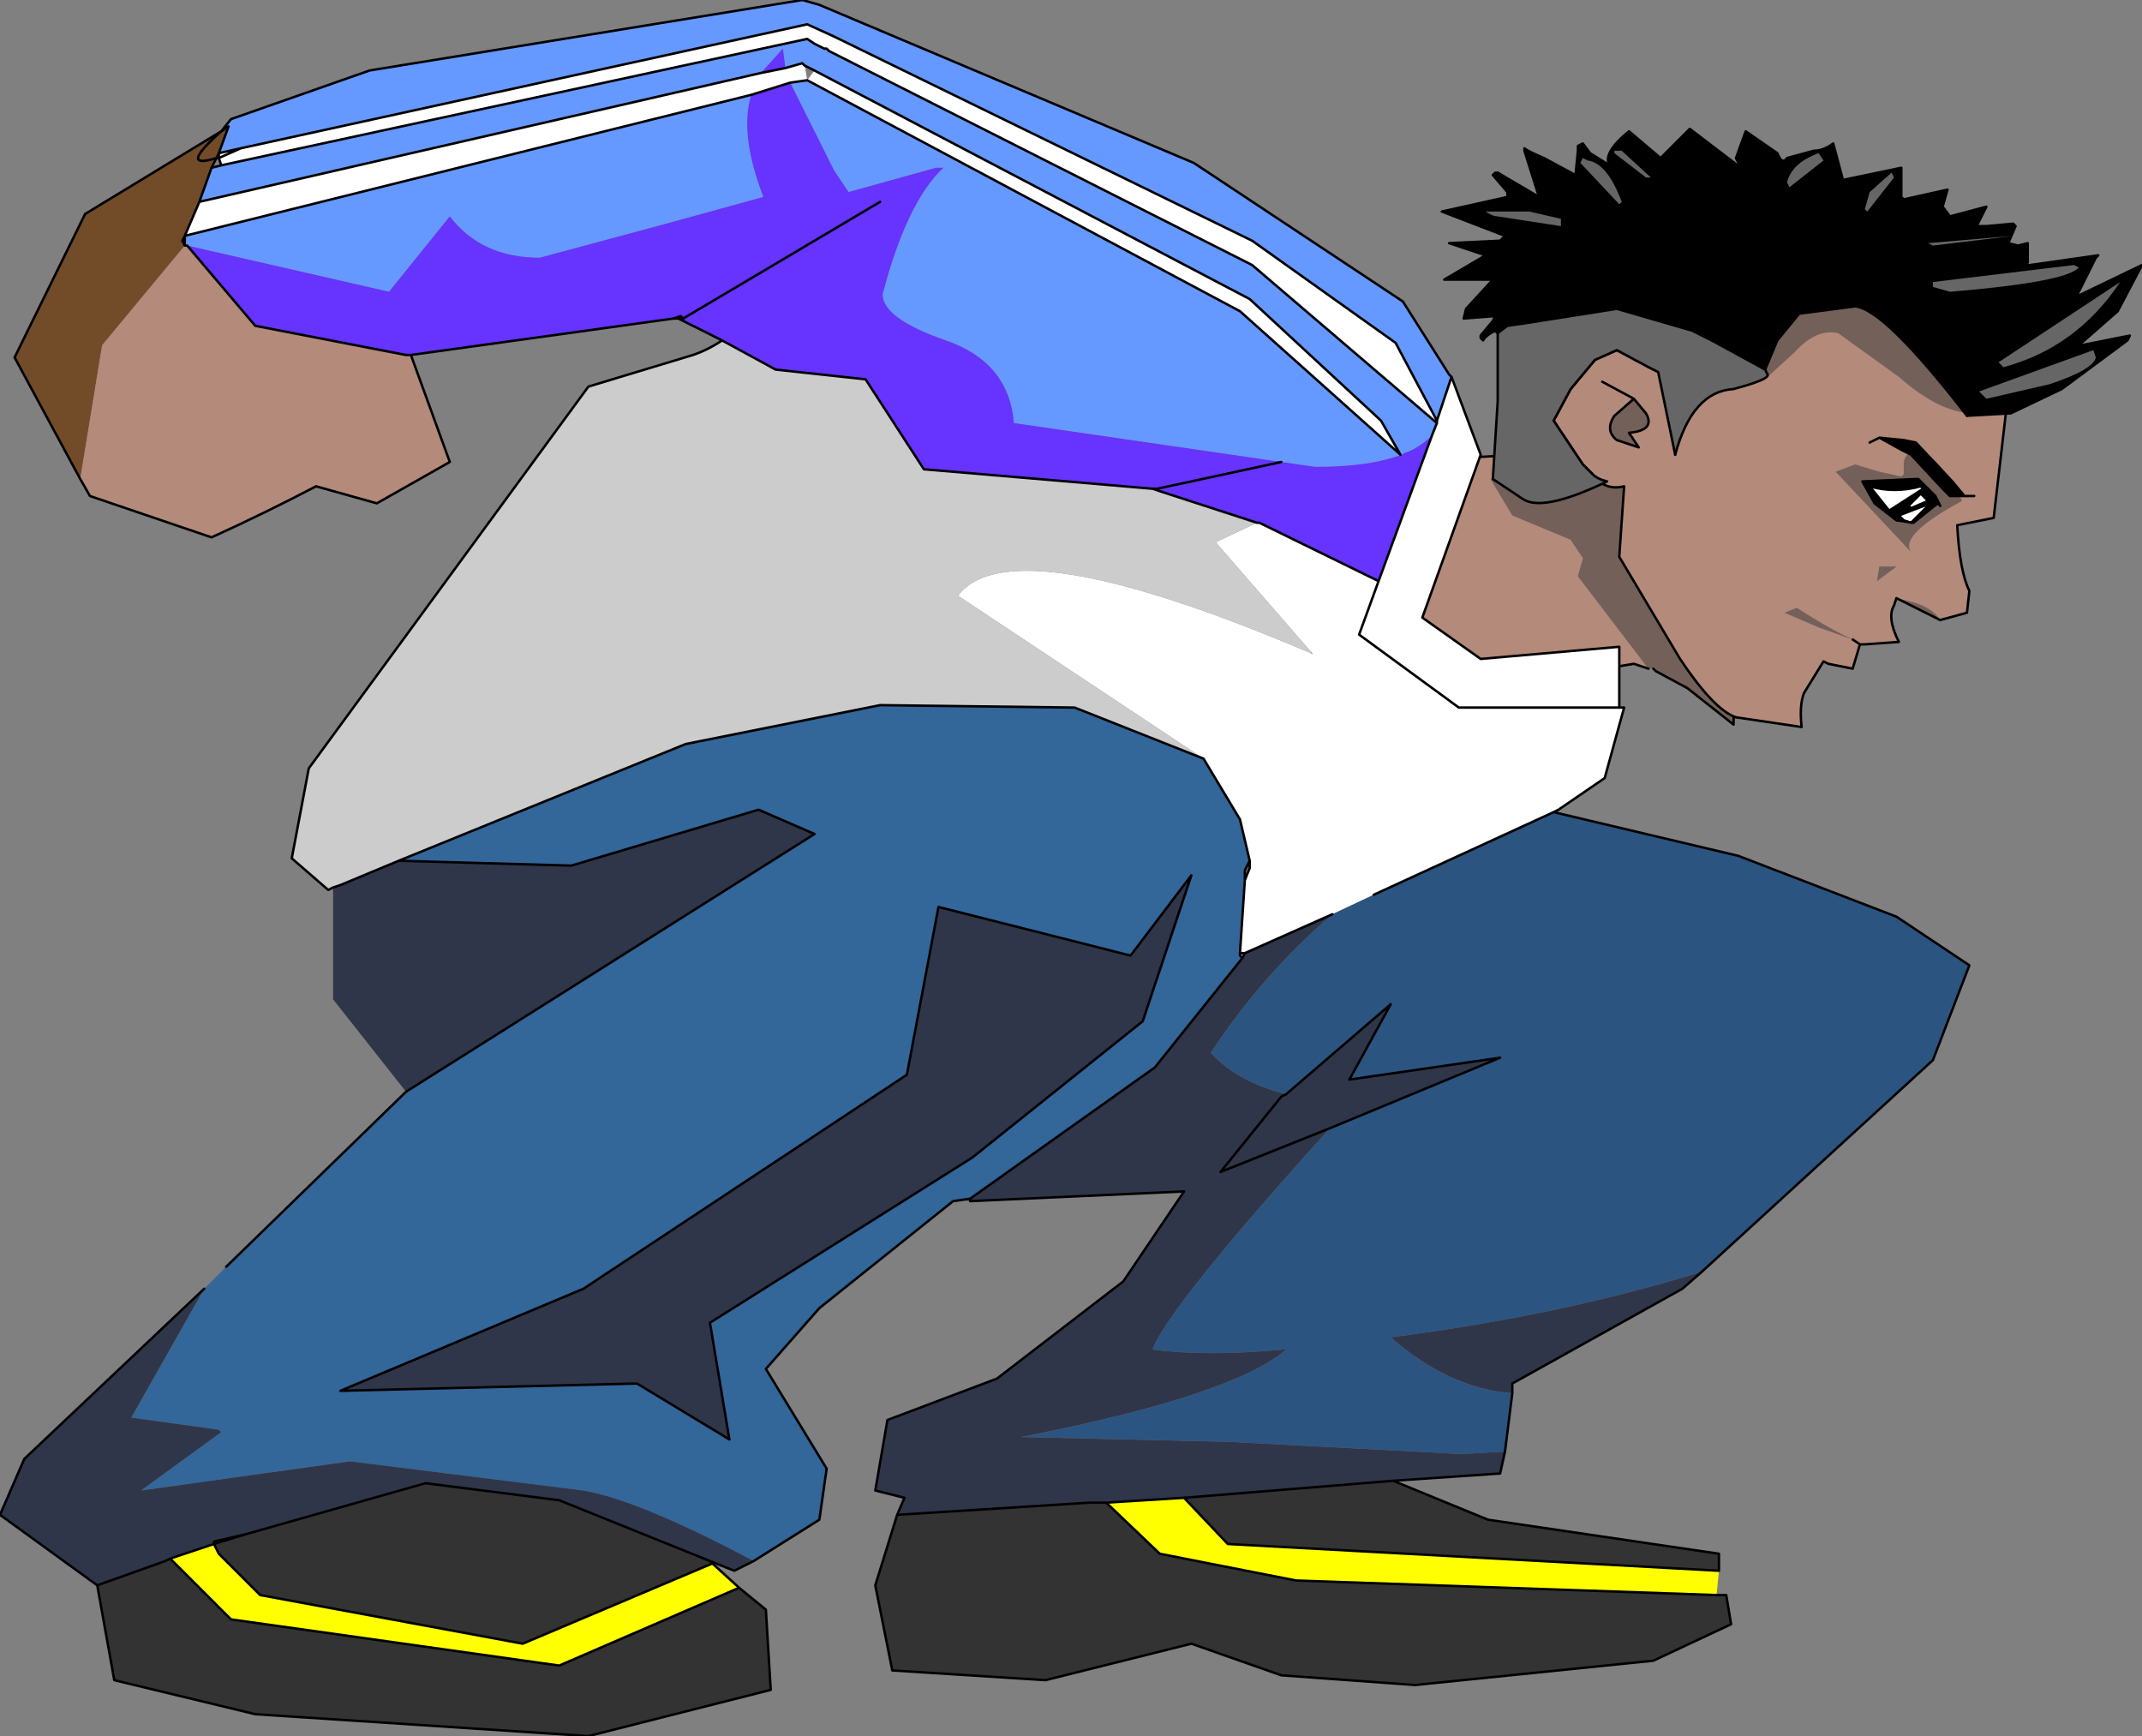
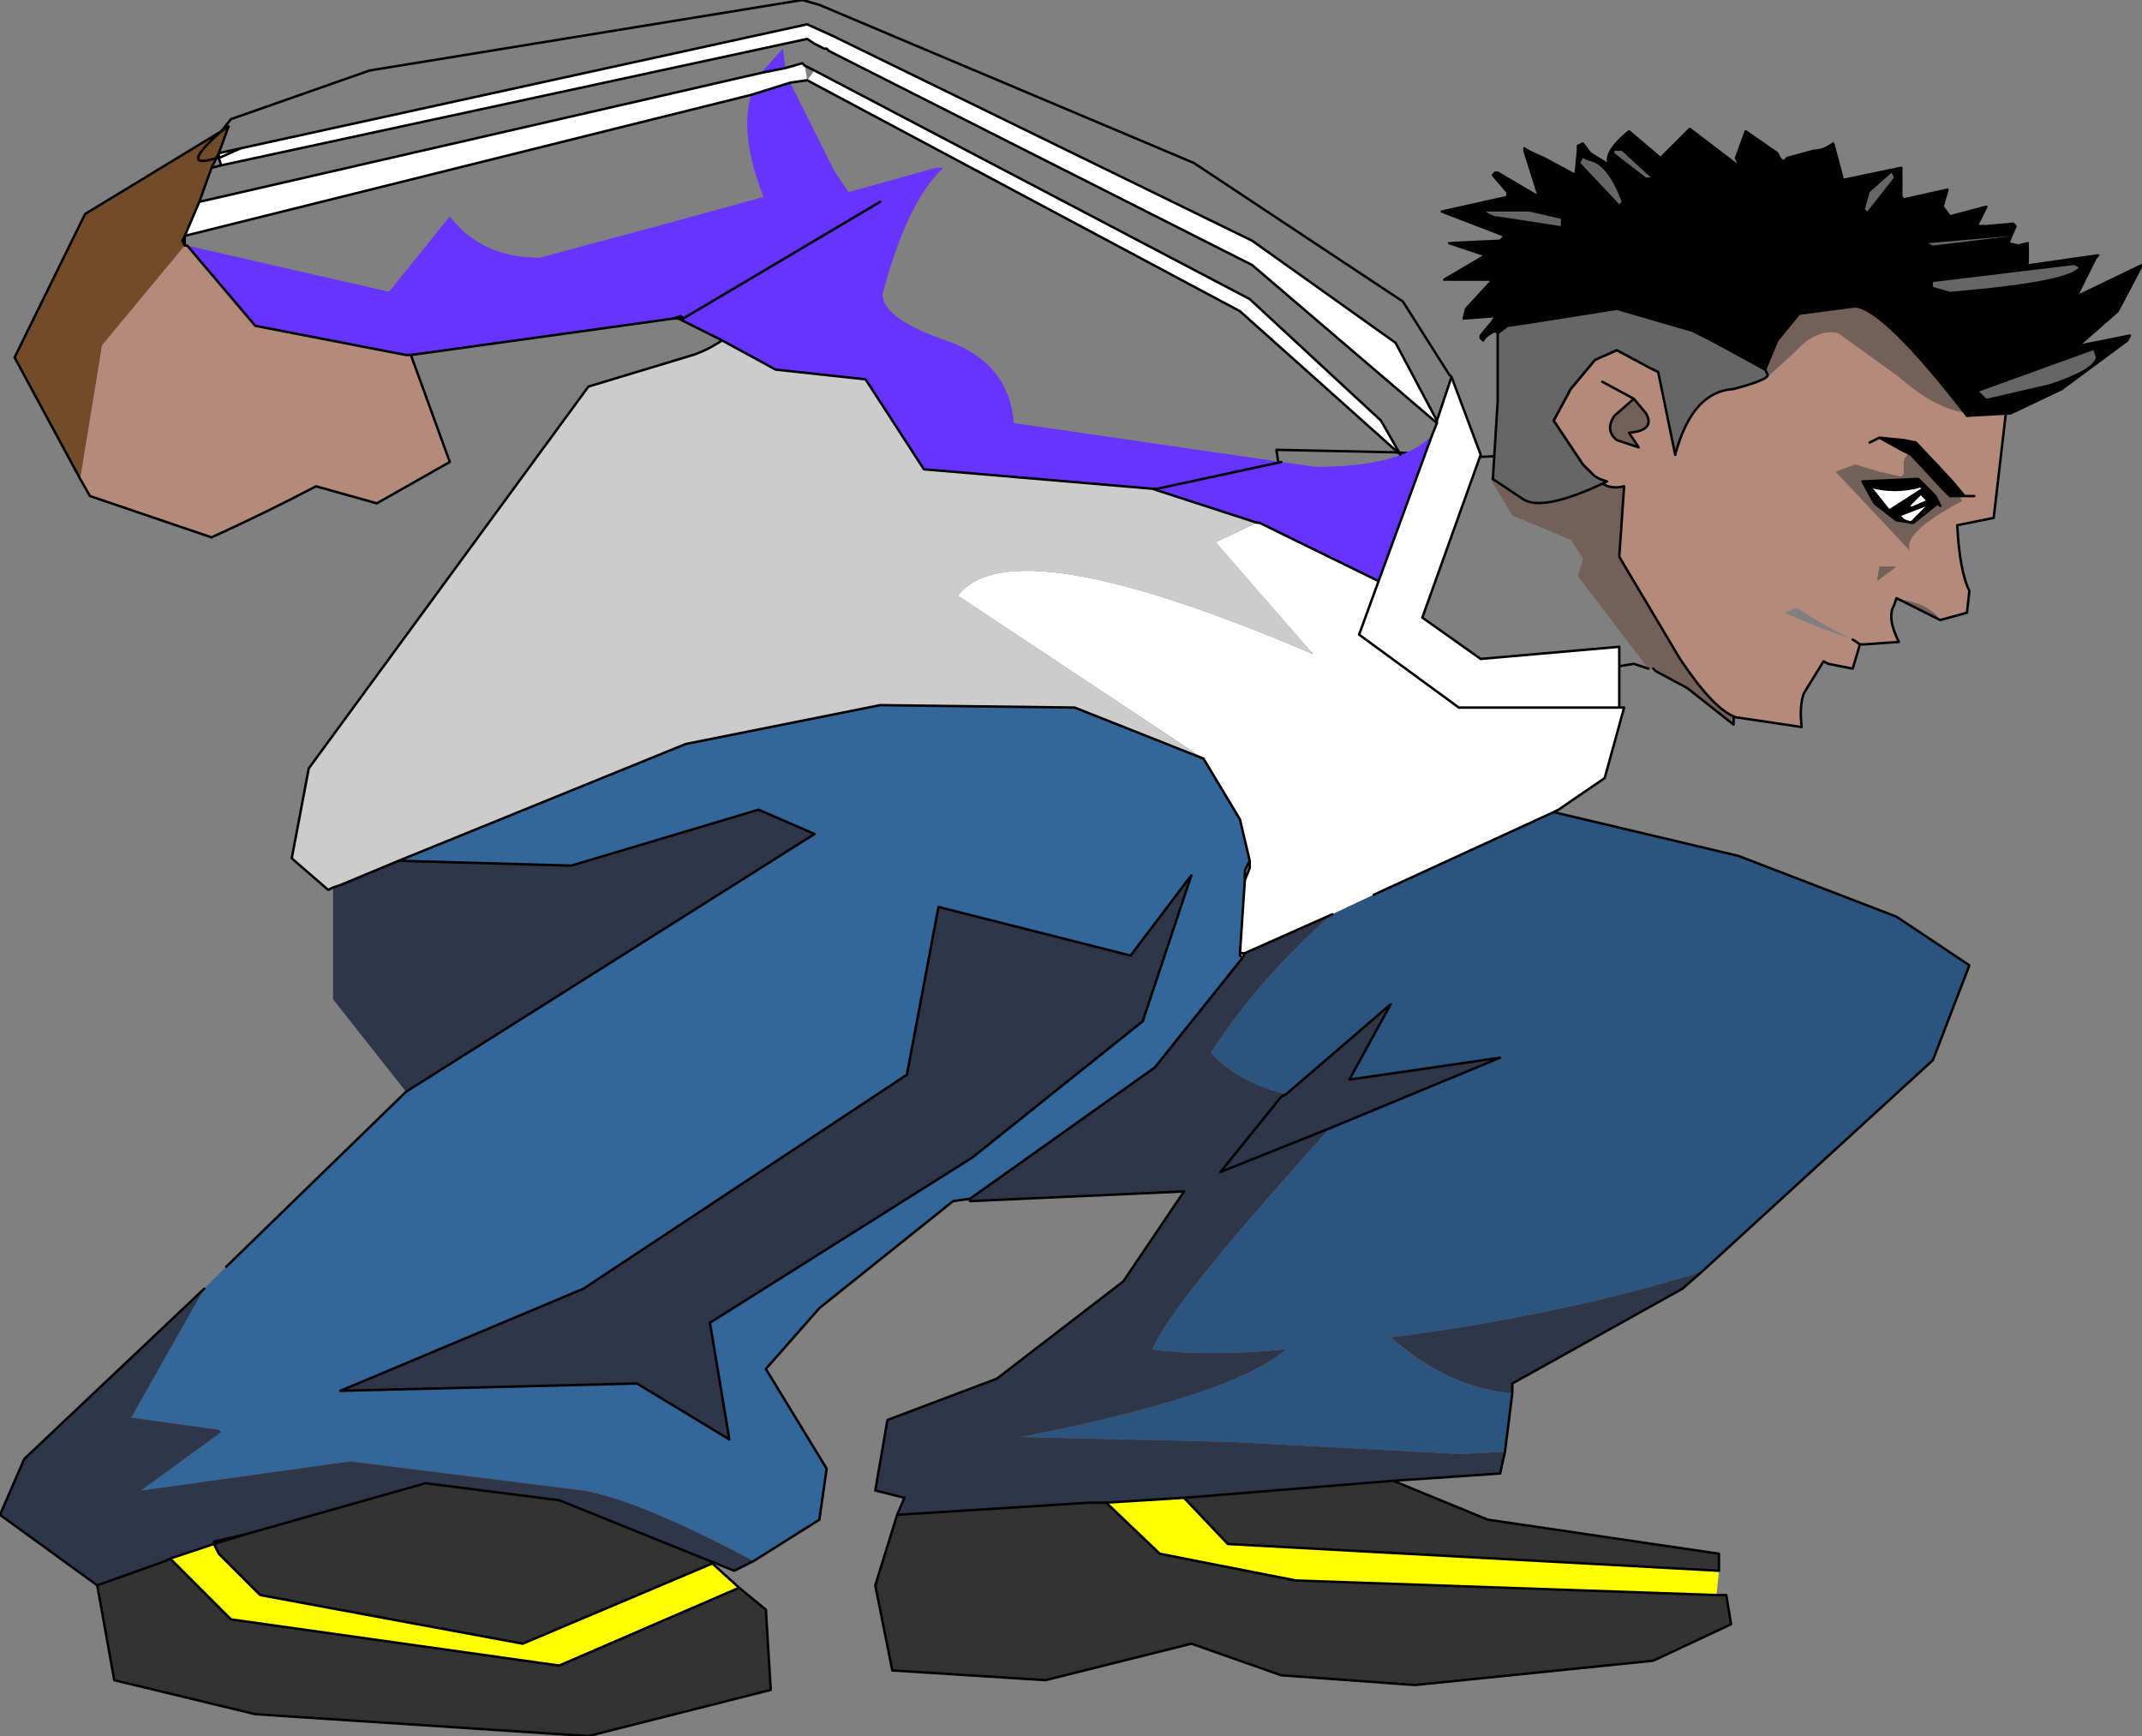
<svg xmlns="http://www.w3.org/2000/svg" height="35.7px" width="44.05px">
  <rect width="100%" height="100%" fill="#808080" stroke="none" />
  <g transform="matrix(1.0, 0.0, 0.0, 1.0, 16.7, 34.25)">
-     <path d="M16.45 -24.85 L15.75 -22.4 17.2 -20.5 16.9 -20.6 16.6 -20.55 16.2 -20.5 15.45 -20.3 14.25 -20.0 13.1 -19.85 12.25 -19.55 Q11.2 -19.2 10.85 -18.85 10.15 -20.75 9.55 -25.0 L11.95 -24.95 13.65 -24.85 14.6 -24.9 16.45 -24.85" fill="#b48a7a" fill-rule="evenodd" stroke="none" />
    <path d="M17.2 -20.5 L15.75 -22.4 16.45 -24.85 17.3 -25.1 19.0 -21.45 18.95 -19.35 18.0 -20.1 17.35 -20.45 17.3 -20.5 17.2 -20.5 M16.6 -20.55 L16.9 -20.6 16.6 -20.55" fill="#736059" fill-rule="evenodd" stroke="none" />
    <path d="M17.3 -20.5 L17.35 -20.45 18.0 -20.1 18.95 -19.35 19.0 -21.45 17.3 -25.1 16.45 -24.85 14.6 -24.9 13.65 -24.85 11.95 -24.95 9.55 -25.0 Q10.15 -20.75 10.85 -18.85 11.2 -19.2 12.25 -19.55 L13.1 -19.85 14.25 -20.0 15.45 -20.3 16.2 -20.5 16.6 -20.55 16.9 -20.6 17.2 -20.5 M16.9 -20.6 L16.6 -20.55" fill="none" stroke="#000000" stroke-linecap="round" stroke-linejoin="round" stroke-width="0.05" />
    <path d="M16.8 -24.2 L16.15 -23.55 16.35 -23.2 16.2 -22.85 15.9 -22.7 15.6 -23.15 14.4 -23.65 13.95 -24.4 14.25 -24.55 14.7 -24.1 16.55 -24.5 Q16.85 -24.45 16.8 -24.2" fill="#736059" fill-rule="evenodd" stroke="none" />
    <path d="M18.9 -28.5 L22.95 -28.4 24.15 -27.15 24.6 -26.55 24.55 -25.75 24.3 -23.6 23.55 -23.45 Q23.6 -22.5 23.8 -22.1 L23.75 -21.65 23.2 -21.5 Q23.0 -21.8 22.5 -21.9 L22.3 -21.95 22.25 -21.8 Q22.1 -21.55 22.35 -21.05 L21.65 -21.0 21.55 -21.0 21.4 -20.5 20.9 -20.6 20.8 -20.65 20.4 -20.0 Q20.3 -19.75 20.35 -19.3 L19.0 -19.5 Q18.55 -19.65 17.85 -20.7 L16.6 -22.8 16.7 -24.25 Q16.3 -24.15 16.05 -24.5 L15.85 -24.7 15.25 -25.6 15.6 -26.25 16.1 -26.85 16.55 -27.05 17.5 -26.55 18.9 -28.5 M21.4 -21.1 L21.55 -21.0 21.4 -21.1 Q20.95 -21.3 20.25 -21.75 L20.0 -21.65 20.7 -21.35 21.4 -21.1 M16.9 -26.05 L16.5 -25.7 Q16.3 -25.4 16.55 -25.2 L17.0 -25.05 16.8 -25.35 Q17.35 -25.4 17.15 -25.75 L16.9 -26.05 16.25 -26.4 16.9 -26.05 M22.25 -22.6 L21.95 -22.6 21.9 -22.3 22.3 -22.6 22.25 -22.6" fill="#b48a7a" fill-rule="evenodd" stroke="none" />
-     <path d="M21.4 -21.1 L20.7 -21.35 20.0 -21.65 20.25 -21.75 Q20.95 -21.3 21.4 -21.1 M16.9 -26.05 L17.15 -25.75 Q17.35 -25.4 16.8 -25.35 L17.0 -25.05 16.55 -25.2 Q16.3 -25.4 16.5 -25.7 L16.9 -26.05 M22.25 -22.6 L22.3 -22.6 21.9 -22.3 21.95 -22.6 22.25 -22.6 M22.3 -21.95 L22.5 -21.9 Q23.0 -21.8 23.2 -21.5 L22.3 -21.95" fill="#736059" fill-rule="evenodd" stroke="none" />
+     <path d="M21.4 -21.1 Q20.95 -21.3 21.4 -21.1 M16.9 -26.05 L17.15 -25.75 Q17.35 -25.4 16.8 -25.35 L17.0 -25.05 16.55 -25.2 Q16.3 -25.4 16.5 -25.7 L16.9 -26.05 M22.25 -22.6 L22.3 -22.6 21.9 -22.3 21.95 -22.6 22.25 -22.6 M22.3 -21.95 L22.5 -21.9 Q23.0 -21.8 23.2 -21.5 L22.3 -21.95" fill="#736059" fill-rule="evenodd" stroke="none" />
    <path d="M23.2 -21.5 L23.75 -21.65 23.8 -22.1 Q23.6 -22.5 23.55 -23.45 L24.3 -23.6 24.55 -25.75 24.6 -26.55 24.15 -27.15 22.95 -28.4 18.9 -28.5 M17.5 -26.55 L16.55 -27.05 16.1 -26.85 15.6 -26.25 15.25 -25.6 15.85 -24.7 16.05 -24.5 Q16.3 -24.15 16.7 -24.25 L16.6 -22.8 17.85 -20.7 Q18.55 -19.65 19.0 -19.5 L20.35 -19.3 Q20.3 -19.75 20.4 -20.0 L20.8 -20.65 20.9 -20.6 21.4 -20.5 21.55 -21.0 21.4 -21.1 M16.9 -26.05 L16.5 -25.7 Q16.3 -25.4 16.55 -25.2 L17.0 -25.05 16.8 -25.35 Q17.35 -25.4 17.15 -25.75 L16.9 -26.05 16.25 -26.4 M21.55 -21.0 L21.65 -21.0 22.35 -21.05 Q22.1 -21.55 22.25 -21.8 L22.3 -21.95 23.2 -21.5" fill="none" stroke="#000000" stroke-linecap="round" stroke-linejoin="round" stroke-width="0.05" />
    <path d="M18.9 -28.5 L17.5 -26.55" fill="none" stroke="#000000" stroke-linecap="round" stroke-linejoin="round" stroke-width="0.05" />
    <path d="M22.8 -24.95 Q23.2 -24.85 23.65 -23.95 22.35 -23.25 22.6 -22.9 L21.05 -24.55 21.45 -24.7 21.95 -24.55 22.4 -24.45 22.45 -24.5 22.45 -24.75 Q22.5 -25.0 22.8 -24.95 M22.4 -23.95 L22.3 -23.95 22.6 -23.55 22.85 -23.75 22.4 -23.95" fill="#736059" fill-rule="evenodd" stroke="none" />
    <path d="M19.35 -27.2 Q19.7 -28.45 21.15 -28.2 22.25 -27.95 23.15 -27.0 25.0 -26.35 24.8 -26.0 24.6 -25.7 23.9 -25.75 23.2 -25.75 22.35 -26.5 L21.1 -27.4 Q20.65 -27.5 20.2 -27.0 L19.65 -26.5 19.35 -27.2" fill="#736059" fill-rule="evenodd" stroke="none" />
    <path d="M22.4 -25.0 L22.6 -24.9 23.25 -24.2 23.4 -24.05 23.7 -24.05 23.75 -24.05 23.7 -24.05 23.45 -24.35 22.7 -25.15 22.45 -25.2 21.95 -25.25 22.4 -25.0 M23.15 -23.9 L23.2 -23.85 23.1 -24.05 23.05 -24.1 22.75 -24.4 22.7 -24.4 21.6 -24.35 21.85 -23.9 22.3 -23.55 22.65 -23.5 23.15 -23.9 23.1 -23.95 22.85 -24.2 23.1 -23.95 23.15 -23.9 M22.15 -23.75 L21.75 -24.25 Q22.25 -24.1 22.8 -24.25 L22.85 -24.2 22.15 -23.75 22.1 -23.7 22.35 -23.65 22.1 -23.7 22.15 -23.75 M23.0 -23.9 L22.6 -23.5 22.45 -23.55 22.35 -23.65 23.0 -23.9 23.05 -23.95 23.1 -23.95 23.05 -23.95 23.0 -23.9" fill="#000000" fill-rule="evenodd" stroke="none" />
    <path d="M22.85 -24.2 L22.8 -24.25 Q22.25 -24.1 21.75 -24.25 L22.15 -23.75 22.85 -24.2 M22.35 -23.65 L22.45 -23.55 22.6 -23.5 23.0 -23.9 22.35 -23.65" fill="#ffffff" fill-rule="evenodd" stroke="none" />
    <path d="M22.4 -25.0 L21.95 -25.25 22.45 -25.2 22.7 -25.15 23.45 -24.35 23.7 -24.05 23.75 -24.05 23.7 -24.05 23.4 -24.05 23.25 -24.2 22.6 -24.9 22.4 -25.0 M23.75 -24.05 L23.9 -24.05 M23.2 -23.85 L23.15 -23.9 23.1 -23.95 22.85 -24.2 22.8 -24.25 Q22.25 -24.1 21.75 -24.25 L22.15 -23.75 22.1 -23.7 22.35 -23.65 22.45 -23.55 22.6 -23.5 23.0 -23.9 23.05 -23.95 23.1 -23.95 M22.15 -23.75 L22.85 -24.2 M23.0 -23.9 L22.35 -23.65 M21.95 -25.25 L21.75 -25.15" fill="none" stroke="#000000" stroke-linecap="round" stroke-linejoin="round" stroke-width="0.05" />
    <path d="M23.15 -23.9 L22.65 -23.5 22.3 -23.55 21.85 -23.9 21.6 -24.35 22.7 -24.4 22.75 -24.4 23.05 -24.1 23.1 -24.05 23.2 -23.85" fill="none" stroke="#000000" stroke-linecap="round" stroke-linejoin="round" stroke-width="0.05" />
    <path d="M22.55 -23.85 L22.6 -23.8 22.95 -23.95 22.8 -24.1 22.55 -23.85" fill="#ffffff" fill-rule="evenodd" stroke="none" />
    <path d="M22.55 -23.85 L22.6 -23.8 22.95 -23.95 22.8 -24.1 22.55 -23.85 Z" fill="none" stroke="#000000" stroke-linecap="round" stroke-linejoin="round" stroke-width="0.05" />
    <path d="M14.05 -27.75 L13.4 -27.7 13.45 -27.9 14.0 -28.5 13.0 -28.5 13.85 -29.0 13.1 -29.25 14.15 -29.3 14.25 -29.4 12.95 -29.9 14.3 -30.2 14.35 -30.15 14.3 -30.3 14.0 -30.65 14.1 -30.7 14.95 -30.2 14.65 -31.15 14.65 -31.2 Q14.7 -31.15 15.05 -31.0 L15.7 -30.65 15.75 -31.15 15.75 -31.25 15.85 -31.3 16.0 -31.1 16.4 -30.85 Q16.25 -31.1 16.8 -31.55 L17.45 -31.0 18.05 -31.6 19.1 -30.8 19.0 -31.0 19.2 -31.55 19.85 -31.1 Q19.95 -30.85 20.05 -31.0 L20.6 -31.15 Q20.8 -31.15 21.0 -31.3 L21.2 -30.55 22.4 -30.8 22.4 -30.3 22.4 -30.2 22.45 -30.15 23.35 -30.35 23.25 -30.0 23.4 -29.8 24.15 -30.0 23.95 -29.6 24.15 -29.6 24.7 -29.65 24.75 -29.6 24.6 -29.25 24.8 -29.2 25.0 -29.25 25.0 -29.1 24.95 -28.8 25.05 -28.8 26.45 -29.0 26.4 -28.95 26.0 -28.15 27.35 -28.8 26.85 -27.85 26.05 -27.15 26.1 -27.15 27.1 -27.35 27.05 -27.25 25.7 -26.25 24.65 -25.75 23.75 -25.7 Q22.05 -27.9 21.45 -27.95 L20.3 -27.8 19.85 -27.25 19.6 -26.65 18.5 -27.25 18.1 -27.45 16.55 -27.9 14.65 -27.6 14.3 -27.55 14.1 -27.5 14.3 -27.55 14.1 -27.4 14.05 -27.45 Q13.85 -27.35 13.8 -27.25 L13.75 -27.35 14.0 -27.65 14.1 -27.5 14.05 -27.6 14.05 -27.7 14.25 -27.7 14.1 -27.75 14.05 -27.9 14.05 -27.75 M18.9 -28.5 L18.1 -27.45 18.9 -28.5 M15.95 -30.55 L16.0 -30.55 16.05 -30.5 15.95 -30.55 15.9 -30.55 15.7 -30.65 15.9 -30.55 15.95 -30.55 M19.1 -30.8 L19.2 -30.7 19.15 -30.8 19.1 -30.8 M17.45 -31.0 L17.4 -31.0 17.6 -30.8 17.45 -31.0 M23.35 -28.7 L25.05 -28.8 23.35 -28.7" fill="#000000" fill-rule="evenodd" stroke="none" />
    <path d="M14.3 -27.55 L14.65 -27.6 16.55 -27.9 18.1 -27.45 18.5 -27.25 19.6 -26.65 19.65 -26.55 Q19.7 -26.45 18.95 -26.25 18.1 -26.2 17.75 -24.9 L17.4 -26.6 17.2 -26.7 16.55 -27.05 16.1 -26.85 15.6 -26.25 15.25 -25.6 15.85 -24.7 16.05 -24.5 Q16.15 -24.4 16.35 -24.35 15.0 -23.7 14.6 -24.0 L14.0 -24.4 14.1 -26.0 14.1 -26.35 14.1 -27.4 14.3 -27.55" fill="#666666" fill-rule="evenodd" stroke="none" />
    <path d="M14.35 -30.15 L14.3 -30.2 12.95 -29.9 14.25 -29.4 14.15 -29.3 13.1 -29.25 13.85 -29.0 13.0 -28.5 14.0 -28.5 13.45 -27.9 13.4 -27.7 14.05 -27.75 14.1 -27.75 14.05 -27.7 14.0 -27.65 13.75 -27.35 13.75 -27.3 13.8 -27.25 Q13.85 -27.35 14.05 -27.45 L14.1 -27.4 14.1 -26.35 14.1 -26.0 14.0 -24.4 14.6 -24.0 Q15.0 -23.7 16.35 -24.35 16.15 -24.4 16.05 -24.5 L15.85 -24.7 15.25 -25.6 15.6 -26.25 16.1 -26.85 16.55 -27.05 17.2 -26.7 M14.05 -27.9 L14.1 -27.75 14.25 -27.7 14.05 -27.7 14.05 -27.6 14.1 -27.5 M16.4 -30.85 Q16.25 -31.1 16.8 -31.55 L17.45 -31.0 18.05 -31.6 19.1 -30.8 19.0 -31.0 19.2 -31.55 19.85 -31.1 Q19.95 -30.85 20.05 -31.0 L20.6 -31.15 Q20.8 -31.15 21.0 -31.3 L21.2 -30.55 22.4 -30.8 22.4 -30.3 22.4 -30.2 22.45 -30.15 23.35 -30.35 23.25 -30.0 23.4 -29.8 24.15 -30.0 23.95 -29.6 24.15 -29.6 24.7 -29.65 24.75 -29.6 24.6 -29.25 24.8 -29.2 25.0 -29.25 25.0 -29.1 25.0 -28.85 24.95 -28.8 25.0 -29.1 M23.75 -25.7 Q22.05 -27.9 21.45 -27.95 L20.3 -27.8 19.85 -27.25 19.6 -26.65 19.65 -26.55 Q19.7 -26.45 18.95 -26.25 18.1 -26.2 17.75 -24.9 M14.3 -30.3 L14.3 -30.2 M17.45 -31.0 L17.6 -30.8 17.4 -31.0 17.45 -31.0 M19.1 -30.8 L19.15 -30.8 19.2 -30.7 19.1 -30.8 M19.6 -26.65 L18.5 -27.25" fill="none" stroke="#000000" stroke-linecap="round" stroke-linejoin="round" stroke-width="0.05" />
    <path d="M14.05 -27.75 L14.05 -27.9 M14.1 -27.5 L14.3 -27.55 14.65 -27.6 16.55 -27.9 18.1 -27.45 18.9 -28.5 M14.1 -30.7 L14.05 -30.7 14.0 -30.65 14.3 -30.3 14.35 -30.15 M14.1 -30.7 L14.95 -30.2 14.65 -31.15 14.65 -31.2 Q14.7 -31.15 15.05 -31.0 L15.7 -30.65 15.75 -31.15 15.75 -31.25 15.85 -31.3 16.0 -31.1 16.4 -30.85 M25.05 -28.8 L26.45 -29.0 26.4 -28.95 26.0 -28.15 27.35 -28.8 26.85 -27.85 26.05 -27.15 26.1 -27.15 27.1 -27.35 27.05 -27.25 25.7 -26.25 24.65 -25.75 23.75 -25.7 M17.75 -24.9 L17.4 -26.6 17.2 -26.7 M14.0 -27.65 L14.05 -27.75 M14.0 -27.65 L14.1 -27.5 M15.95 -30.55 L16.05 -30.5 16.0 -30.55 15.95 -30.55 15.9 -30.55 15.7 -30.65 M14.05 -27.45 L14.1 -27.4 14.3 -27.55 M18.5 -27.25 L18.1 -27.45 M25.05 -28.8 L23.35 -28.7" fill="none" stroke="#000000" stroke-linecap="round" stroke-linejoin="round" stroke-width="0.05" />
-     <path d="M24.5 -26.7 L24.4 -26.8 26.9 -28.45 Q26.0 -27.1 24.5 -26.7" fill="#666666" fill-rule="evenodd" stroke="none" />
    <path d="M26.4 -26.9 Q26.35 -26.65 25.45 -26.35 L24.15 -26.05 24.0 -26.2 26.35 -27.05 26.4 -26.9" fill="#666666" fill-rule="evenodd" stroke="none" />
    <path d="M26.05 -28.75 Q25.8 -28.45 23.4 -28.25 L23.05 -28.35 23.05 -28.45 25.95 -28.8 26.05 -28.75" fill="#666666" fill-rule="evenodd" stroke="none" />
    <path d="M15.4 -29.75 L15.4 -29.6 14.1 -29.8 Q14.0 -29.8 13.85 -29.9 L14.75 -29.9 15.4 -29.75" fill="#666666" fill-rule="evenodd" stroke="none" />
    <path d="M16.65 -30.1 L16.6 -30.05 15.8 -30.9 15.85 -31.0 15.95 -30.95 Q16.35 -30.9 16.65 -30.1" fill="#666666" fill-rule="evenodd" stroke="none" />
    <path d="M17.25 -30.6 L17.3 -30.6 17.15 -30.6 16.5 -31.1 16.5 -31.15 16.65 -31.15 17.25 -30.6" fill="#666666" fill-rule="evenodd" stroke="none" />
-     <path d="M20.8 -30.95 L20.1 -30.4 20.05 -30.5 Q20.15 -30.9 20.7 -31.1 L20.8 -30.95" fill="#666666" fill-rule="evenodd" stroke="none" />
    <path d="M22.25 -30.6 L21.7 -29.9 21.65 -29.95 21.75 -30.3 22.2 -30.7 22.25 -30.6" fill="#666666" fill-rule="evenodd" stroke="none" />
    <path d="M23.05 -29.2 L22.95 -29.25 24.7 -29.4 23.05 -29.2" fill="#666666" fill-rule="evenodd" stroke="none" />
    <path d="M8.8 -14.65 L8.9 -14.65 8.8 -14.6 8.8 -14.65" fill="#000000" fill-rule="evenodd" stroke="none" />
    <path d="M-15.05 -24.4 L-16.4 -26.9 -14.95 -29.85 -12.15 -31.55 -12.0 -31.65 -12.2 -31.1 -12.25 -31.0 -12.35 -30.8 -12.6 -30.1 -12.9 -29.4 -12.95 -29.3 -12.9 -29.2 -14.6 -27.15 -15.05 -24.4 M-12.15 -31.55 Q-13.05 -30.75 -12.25 -31.0 -13.05 -30.75 -12.15 -31.55" fill="#724b29" fill-rule="evenodd" stroke="none" />
    <path d="M13.15 -26.5 L13.75 -24.9 12.55 -21.55 13.75 -20.7 16.6 -20.95 16.6 -19.7 16.7 -19.7 16.3 -18.25 15.35 -17.6 15.25 -17.55 11.55 -15.85 10.7 -15.45 8.9 -14.65 8.8 -14.65 8.9 -16.15 9.0 -16.4 9.0 -16.55 8.8 -17.4 8.05 -18.65 3.0 -22.0 Q4.1 -23.45 10.3 -20.8 L8.3 -23.1 9.15 -23.5 9.2 -23.5 11.65 -22.3 12.75 -25.3 12.85 -25.55 9.05 -28.8 0.35 -33.2 0.3 -33.25 0.25 -33.25 0.05 -33.35 -0.1 -33.45 -12.15 -30.85 -12.2 -31.0 -12.2 -31.1 -11.75 -31.2 -0.1 -33.75 0.45 -33.5 9.05 -29.3 12.0 -27.2 12.85 -25.6 13.15 -26.5 M-12.6 -30.1 L-1.05 -32.75 -0.55 -32.85 -0.2 -32.95 -0.15 -32.9 -0.1 -32.6 -0.45 -32.55 -1.25 -32.3 -12.9 -29.4 -12.6 -30.1 M0.05 -32.8 L9.0 -28.1 11.7 -25.6 12.1 -24.9 8.8 -27.85 -0.1 -32.6 0.05 -32.8 M16.6 -19.7 L13.3 -19.7 11.25 -21.2 11.65 -22.3 11.25 -21.2 13.3 -19.7 16.6 -19.7 M12.85 -25.6 L12.85 -25.55 12.85 -25.6 12.85 -25.55 12.85 -25.6 M-12.2 -31.0 L-11.75 -31.2 -12.2 -31.0 M8.85 -14.55 L8.8 -14.6 8.9 -14.65 8.85 -14.55" fill="#ffffff" fill-rule="evenodd" stroke="none" />
    <path d="M3.25 -9.55 L3.15 -9.55 3.25 -9.6 3.25 -9.55" fill="#666666" fill-rule="evenodd" stroke="none" />
    <path d="M11.95 -3.8 L13.9 -3.0 18.65 -2.3 18.65 -1.95 8.55 -2.5 7.65 -3.45 11.95 -3.8 M18.6 -1.45 L18.8 -1.45 18.9 -0.85 17.3 -0.1 12.4 0.4 9.65 0.2 7.8 -0.45 4.8 0.3 1.65 0.1 1.3 -1.65 1.75 -3.1 5.7 -3.35 6.05 -3.35 7.15 -2.3 9.95 -1.75 18.6 -1.45 M-2.1 -2.15 L-2.05 -2.1 -5.95 -0.45 -11.35 -1.45 -12.2 -2.3 -12.3 -2.5 -12.3 -2.55 -11.65 -2.7 -12.3 -2.5 -11.65 -2.7 -7.95 -3.75 -5.2 -3.4 -2.1 -2.15 M-1.5 -1.6 L-0.95 -1.15 -0.85 0.5 -4.6 1.45 -11.45 1.0 -14.35 0.3 -14.7 -1.65 -13.3 -2.15 -13.2 -2.2 -11.95 -0.95 -5.2 0.0 -1.5 -1.6" fill="#333333" fill-rule="evenodd" stroke="none" />
    <path d="M3.25 -9.6 L2.9 -9.55 0.15 -7.35 -0.95 -6.1 0.3 -4.05 0.15 -3.0 -1.2 -2.15 Q-3.55 -3.4 -4.7 -3.6 L-9.5 -4.2 -13.8 -3.6 -12.15 -4.8 -12.2 -4.85 -14.0 -5.1 -12.5 -7.75 -12.05 -8.2 -8.35 -11.8 0.05 -17.1 -1.1 -17.6 -4.95 -16.45 -8.5 -16.55 -2.6 -18.95 1.4 -19.75 5.4 -19.7 8.05 -18.65 8.8 -17.4 9.0 -16.55 8.9 -16.35 8.9 -16.15 8.8 -14.65 8.8 -14.6 8.85 -14.55 7.05 -12.3 3.25 -9.6 M-1.7 -4.65 L-2.1 -7.05 3.3 -10.45 6.8 -13.25 7.8 -16.25 6.55 -14.6 2.6 -15.6 1.95 -12.15 -4.7 -7.75 -9.7 -5.65 -3.6 -5.8 -1.7 -4.65" fill="#336699" fill-rule="evenodd" stroke="none" />
    <path d="M15.25 -17.55 L19.05 -16.65 22.3 -15.4 23.8 -14.4 23.05 -12.45 18.3 -8.1 Q15.4 -7.2 11.9 -6.75 13.1 -5.7 14.4 -5.6 L14.25 -4.4 13.35 -4.35 8.6 -4.6 4.3 -4.7 Q8.65 -5.55 9.75 -6.5 L9.7 -6.5 Q8.1 -6.35 7.0 -6.5 7.35 -7.4 10.65 -11.05 L14.15 -12.5 11.05 -12.05 11.9 -13.6 9.75 -11.75 Q8.75 -12.0 8.2 -12.6 9.25 -14.2 10.7 -15.45 L11.55 -15.85 15.25 -17.55" fill="#2b5580" fill-rule="evenodd" stroke="none" />
    <path d="M18.3 -8.1 L17.9 -7.75 14.4 -5.8 14.4 -5.6 Q13.1 -5.7 11.9 -6.75 15.4 -7.2 18.3 -8.1 M14.25 -4.4 L14.15 -3.95 11.95 -3.8 7.65 -3.45 6.05 -3.35 5.7 -3.35 1.75 -3.1 1.9 -3.45 1.3 -3.6 1.55 -5.05 3.8 -5.9 6.4 -7.9 7.65 -9.75 3.25 -9.55 3.25 -9.6 7.05 -12.3 8.85 -14.55 8.9 -14.65 10.7 -15.45 Q9.25 -14.2 8.2 -12.6 8.75 -12.0 9.75 -11.75 L9.65 -11.7 8.4 -10.15 10.65 -11.05 8.4 -10.15 9.65 -11.7 9.75 -11.75 11.9 -13.6 11.05 -12.05 14.15 -12.5 10.65 -11.05 Q7.35 -7.4 7.0 -6.5 8.1 -6.35 9.7 -6.5 L9.75 -6.5 Q8.65 -5.55 4.3 -4.7 L8.6 -4.6 13.35 -4.35 14.25 -4.4 M-1.2 -2.15 L-1.6 -1.95 -2.1 -2.15 -5.2 -3.4 -7.95 -3.75 -11.65 -2.7 -12.3 -2.55 -12.3 -2.5 -13.2 -2.2 -13.3 -2.15 -14.7 -1.65 -16.7 -3.1 -16.2 -4.25 -12.5 -7.75 -14.0 -5.1 -12.2 -4.85 -12.15 -4.8 -13.8 -3.6 -9.5 -4.2 -4.7 -3.6 Q-3.55 -3.4 -1.2 -2.15 M-8.35 -11.8 L-9.85 -13.7 -9.85 -16.0 -9.7 -16.05 -8.5 -16.55 -4.95 -16.45 -1.1 -17.6 0.05 -17.1 -8.35 -11.8 M-1.7 -4.65 L-3.6 -5.8 -9.7 -5.65 -4.7 -7.75 1.95 -12.15 2.6 -15.6 6.55 -14.6 7.8 -16.25 6.8 -13.25 3.3 -10.45 -2.1 -7.05 -1.7 -4.65" fill="#2f3649" fill-rule="evenodd" stroke="none" />
    <path d="M18.65 -1.95 L18.6 -1.45 9.95 -1.75 7.15 -2.3 6.05 -3.35 7.65 -3.45 8.55 -2.5 18.65 -1.95 M-2.05 -2.1 L-1.5 -1.6 -5.2 0.0 -11.95 -0.95 -13.2 -2.2 -12.3 -2.5 -12.2 -2.3 -11.35 -1.45 -5.95 -0.45 -2.05 -2.1" fill="#ffff00" fill-rule="evenodd" stroke="none" />
    <path d="M-9.85 -16.0 L-9.95 -15.95 -10.7 -16.6 -10.35 -18.45 -4.6 -26.3 -2.45 -26.95 Q-2.15 -27.05 -1.85 -27.25 L-0.75 -26.65 1.1 -26.45 2.3 -24.6 7.0 -24.2 7.15 -24.15 9.15 -23.5 8.3 -23.1 10.3 -20.8 Q4.1 -23.45 3.0 -22.0 L8.05 -18.65 5.4 -19.7 1.4 -19.75 -2.6 -18.95 -8.5 -16.55 -9.7 -16.05 -9.85 -16.0" fill="#cccccc" fill-rule="evenodd" stroke="none" />
-     <path d="M-12.15 -31.55 L-11.95 -31.8 -9.1 -32.8 -0.2 -34.25 0.15 -34.15 7.85 -30.9 12.15 -28.05 13.1 -26.55 13.15 -26.5 12.85 -25.6 12.0 -27.2 9.05 -29.3 0.45 -33.5 -0.1 -33.75 -11.75 -31.2 -12.2 -31.1 -12.0 -31.65 -12.15 -31.55 M13.1 -26.55 L13.15 -26.5 13.1 -26.55 M12.75 -25.3 Q12.15 -24.65 10.35 -24.65 L9.65 -24.75 4.15 -25.55 Q4.05 -26.8 2.75 -27.25 1.45 -27.7 1.45 -28.2 1.95 -30.1 2.7 -30.8 L2.55 -30.8 0.75 -30.3 0.45 -30.75 -0.45 -32.55 -0.1 -32.6 8.8 -27.85 12.1 -24.9 11.7 -25.6 9.0 -28.1 0.05 -32.8 -0.15 -32.9 -0.2 -32.95 -0.55 -32.85 -0.6 -33.25 -1.05 -32.75 -12.6 -30.1 -12.35 -30.8 -12.15 -30.85 -0.1 -33.45 0.05 -33.35 0.25 -33.25 0.3 -33.25 0.35 -33.2 9.05 -28.8 12.85 -25.55 12.75 -25.3 M-1.25 -32.3 Q-1.5 -31.5 -1.0 -30.2 L-3.0 -29.65 -5.6 -28.95 Q-6.8 -28.95 -7.45 -29.8 L-8.7 -28.25 -12.85 -29.2 -12.9 -29.2 -12.9 -29.4 -1.25 -32.3 M7.1 -24.2 L7.15 -24.15 7.0 -24.2 7.1 -24.2 M9.15 -23.5 L9.2 -23.5 9.15 -23.5" fill="#6699ff" fill-rule="evenodd" stroke="none" />
    <path d="M-8.25 -26.95 L-7.45 -24.75 -8.95 -23.9 -10.2 -24.25 Q-11.25 -23.7 -12.35 -23.2 L-14.85 -24.05 -15.05 -24.4 -14.6 -27.15 -12.9 -29.2 -12.85 -29.2 -11.45 -27.55 -8.35 -26.95 -8.25 -26.95" fill="#b48a7a" fill-rule="evenodd" stroke="none" />
    <path d="M-1.85 -27.25 L-2.65 -27.65 -2.65 -27.7 -2.7 -27.75 -2.85 -27.7 -8.25 -26.95 -8.35 -26.95 -11.45 -27.55 -12.85 -29.2 -8.7 -28.25 -7.45 -29.8 Q-6.8 -28.95 -5.6 -28.95 L-3.0 -29.65 -1.0 -30.2 Q-1.5 -31.5 -1.25 -32.3 L-0.45 -32.55 0.45 -30.75 0.75 -30.3 2.55 -30.8 2.7 -30.8 Q1.95 -30.1 1.45 -28.2 1.45 -27.7 2.75 -27.25 4.05 -26.8 4.15 -25.55 L9.65 -24.75 10.35 -24.65 Q12.15 -24.65 12.75 -25.3 L11.65 -22.3 9.2 -23.5 9.15 -23.5 7.15 -24.15 7.1 -24.2 7.0 -24.2 2.3 -24.6 1.1 -26.45 -0.75 -26.65 -1.85 -27.25 M-1.05 -32.75 L-0.6 -33.25 -0.55 -32.85 -1.05 -32.75 M7.1 -24.2 L9.65 -24.75 7.1 -24.2 M1.4 -30.1 L-2.65 -27.7 1.4 -30.1" fill="#6633ff" fill-rule="evenodd" stroke="none" />
    <path d="M-12.15 -31.55 L-11.95 -31.8 -9.1 -32.8 -0.2 -34.25 0.15 -34.15 7.85 -30.9 12.15 -28.05 13.1 -26.55 13.15 -26.5 13.75 -24.9 12.55 -21.55 13.75 -20.7 16.6 -20.95 16.6 -19.7 16.7 -19.7 16.3 -18.25 15.35 -17.6 15.25 -17.55 19.05 -16.65 22.3 -15.4 23.8 -14.4 23.05 -12.45 18.3 -8.1 17.9 -7.75 14.4 -5.8 14.4 -5.6 14.25 -4.4 14.15 -3.95 11.95 -3.8 13.9 -3.0 18.65 -2.3 18.65 -1.95 8.55 -2.5 7.65 -3.45 11.95 -3.8 M18.6 -1.45 L18.8 -1.45 18.9 -0.85 17.3 -0.1 12.4 0.4 9.65 0.2 7.8 -0.45 4.8 0.3 1.65 0.1 1.3 -1.65 1.75 -3.1 1.9 -3.45 1.3 -3.6 1.55 -5.05 3.8 -5.9 6.4 -7.9 7.65 -9.75 3.25 -9.55 3.25 -9.6 2.9 -9.55 0.15 -7.35 -0.95 -6.1 0.3 -4.05 0.15 -3.0 -1.2 -2.15 -1.6 -1.95 -2.1 -2.15 -2.05 -2.1 -1.5 -1.6 -0.95 -1.15 -0.85 0.5 -4.6 1.45 -11.45 1.0 -14.35 0.3 -14.7 -1.65 -16.7 -3.1 -16.2 -4.25 -12.5 -7.75 M-12.05 -8.2 L-8.35 -11.8 0.05 -17.1 -1.1 -17.6 -4.95 -16.45 -8.5 -16.55 -2.6 -18.95 1.4 -19.75 5.4 -19.7 8.05 -18.65 8.8 -17.4 9.0 -16.55 9.0 -16.4 8.9 -16.15 8.8 -14.65 8.9 -14.65 10.7 -15.45 M-9.85 -16.0 L-9.95 -15.95 -10.7 -16.6 -10.35 -18.45 -4.6 -26.3 -2.45 -26.95 Q-2.15 -27.05 -1.85 -27.25 L-2.65 -27.65 -2.75 -27.7 -2.85 -27.7 -8.25 -26.95 -7.45 -24.75 -8.95 -23.9 -10.2 -24.25 Q-11.25 -23.7 -12.35 -23.2 L-14.85 -24.05 -15.05 -24.4 -16.4 -26.9 -14.95 -29.85 -12.15 -31.55 -12.0 -31.65 -12.2 -31.1 -11.75 -31.2 -0.1 -33.75 0.45 -33.5 9.05 -29.3 12.0 -27.2 12.85 -25.6 13.15 -26.5 13.1 -26.55 M12.75 -25.3 L12.85 -25.55 9.05 -28.8 0.35 -33.2 0.3 -33.25 0.25 -33.25 0.05 -33.35 -0.1 -33.45 -12.15 -30.85 -12.35 -30.8 -12.6 -30.1 -1.05 -32.75 -0.55 -32.85 -0.2 -32.95 -0.15 -32.9 0.05 -32.8 9.0 -28.1 11.7 -25.6 12.1 -24.9 8.8 -27.85 -0.1 -32.6 -0.45 -32.55 -1.25 -32.3 -12.9 -29.4 -12.95 -29.3 -12.9 -29.2 -12.9 -29.4 -12.6 -30.1 M-12.85 -29.2 L-11.45 -27.55 -8.35 -26.95 -8.25 -26.95 M7.1 -24.2 L7.0 -24.2 7.15 -24.15 9.15 -23.5 9.2 -23.5 11.65 -22.3 12.75 -25.3 M9.65 -24.75 L7.1 -24.2 M8.9 -16.15 L8.9 -16.35 9.0 -16.55 M11.55 -15.85 L15.25 -17.55 M11.65 -22.3 L11.25 -21.2 13.3 -19.7 16.6 -19.7 M7.0 -24.2 L2.3 -24.6 1.1 -26.45 -0.75 -26.65 -1.85 -27.25 M12.85 -25.6 L12.85 -25.55 12.85 -25.6 M-2.85 -27.7 L-2.7 -27.75 -2.65 -27.7 1.4 -30.1 M-2.65 -27.65 L-2.65 -27.7 -2.75 -27.7 M-12.25 -31.0 L-12.2 -31.0 -12.2 -31.1 -12.25 -31.0 -12.35 -30.8 M-12.25 -31.0 Q-13.05 -30.75 -12.15 -31.55 M-12.85 -29.2 L-12.9 -29.2 M-11.75 -31.2 L-12.2 -31.0 -12.15 -30.85 M-9.85 -16.0 L-9.7 -16.05 -8.5 -16.55 M-11.65 -2.7 L-12.3 -2.55 -12.3 -2.5 -11.65 -2.7 -7.95 -3.75 -5.2 -3.4 -2.1 -2.15 M-13.2 -2.2 L-12.3 -2.5 -12.2 -2.3 -11.35 -1.45 -5.95 -0.45 -2.05 -2.1 M-1.5 -1.6 L-5.2 0.0 -11.95 -0.95 -13.2 -2.2 -13.3 -2.15 -14.7 -1.65 M-1.7 -4.65 L-2.1 -7.05 3.3 -10.45 6.8 -13.25 7.8 -16.25 6.55 -14.6 2.6 -15.6 1.95 -12.15 -4.7 -7.75 -9.7 -5.65 -3.6 -5.8 -1.7 -4.65 M8.8 -14.6 L8.85 -14.55 8.9 -14.65 M8.8 -14.6 L8.8 -14.65 M9.75 -11.75 L9.65 -11.7 8.4 -10.15 10.65 -11.05 14.15 -12.5 11.05 -12.05 11.9 -13.6 9.75 -11.75 M3.25 -9.6 L7.05 -12.3 8.85 -14.55 M18.6 -1.45 L9.95 -1.75 7.15 -2.3 6.05 -3.35 5.7 -3.35 1.75 -3.1 M6.05 -3.35 L7.65 -3.45" fill="none" stroke="#000000" stroke-linecap="round" stroke-linejoin="round" stroke-width="0.05" />
  </g>
</svg>